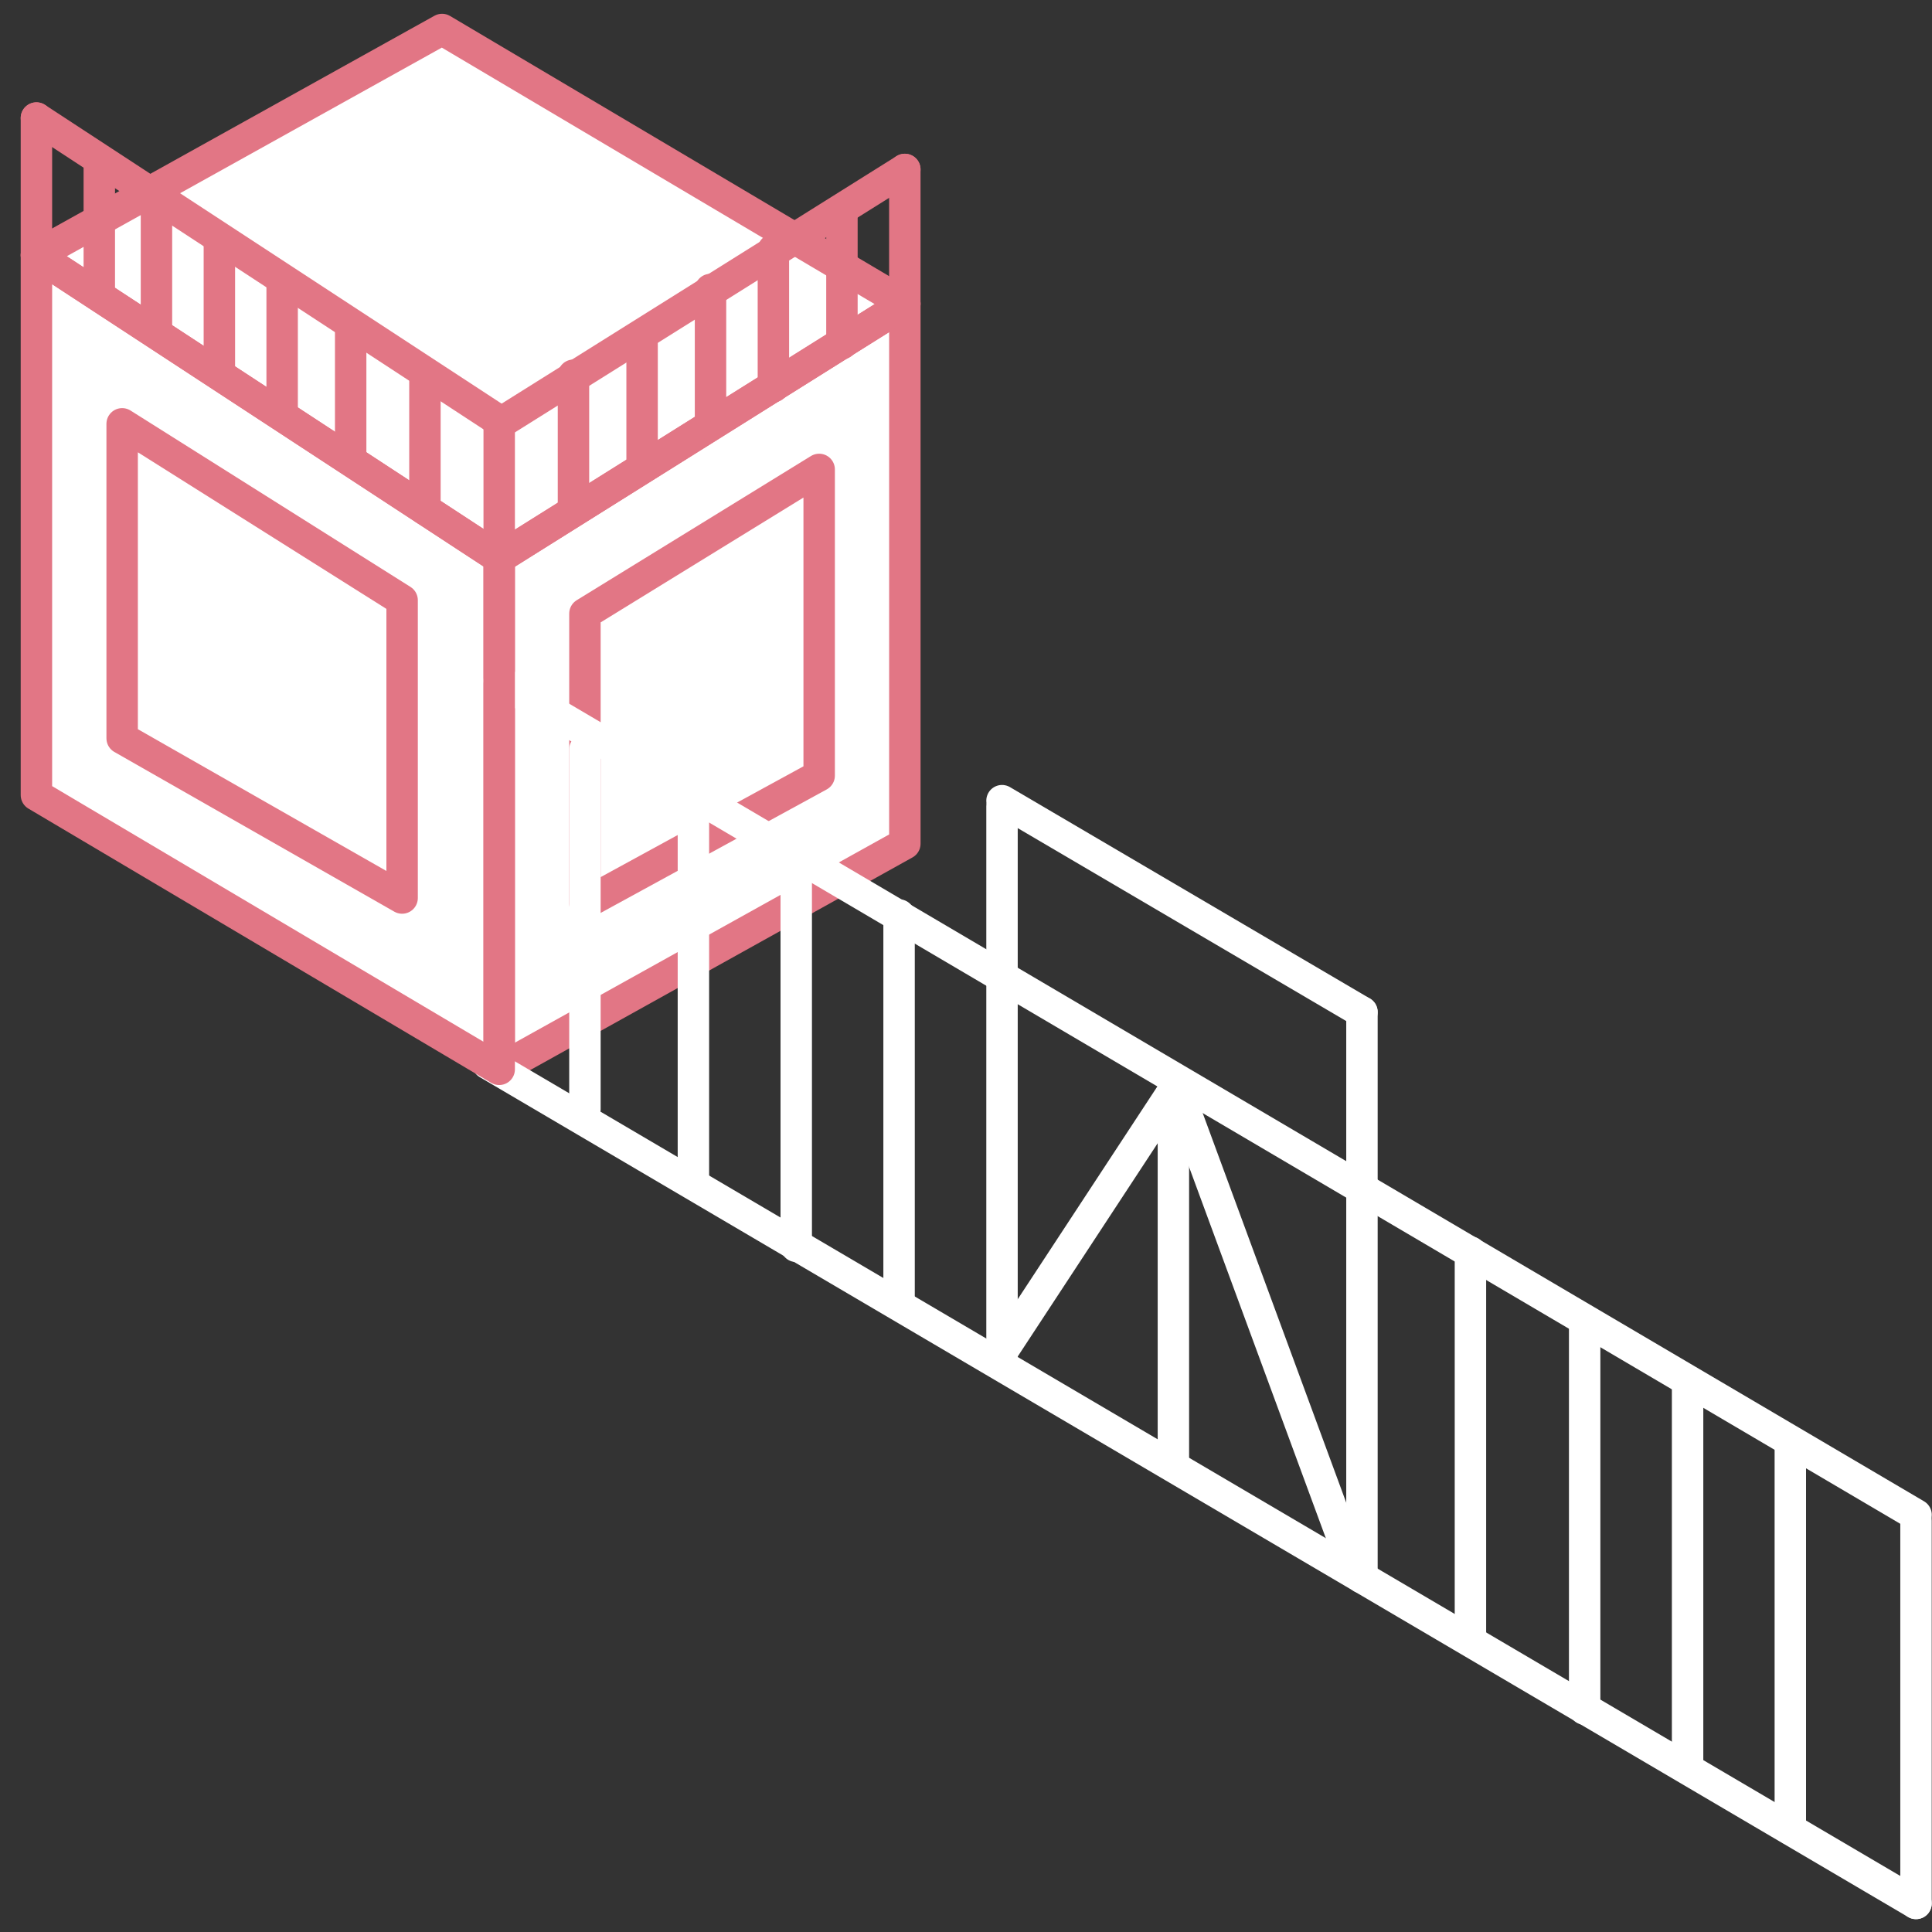
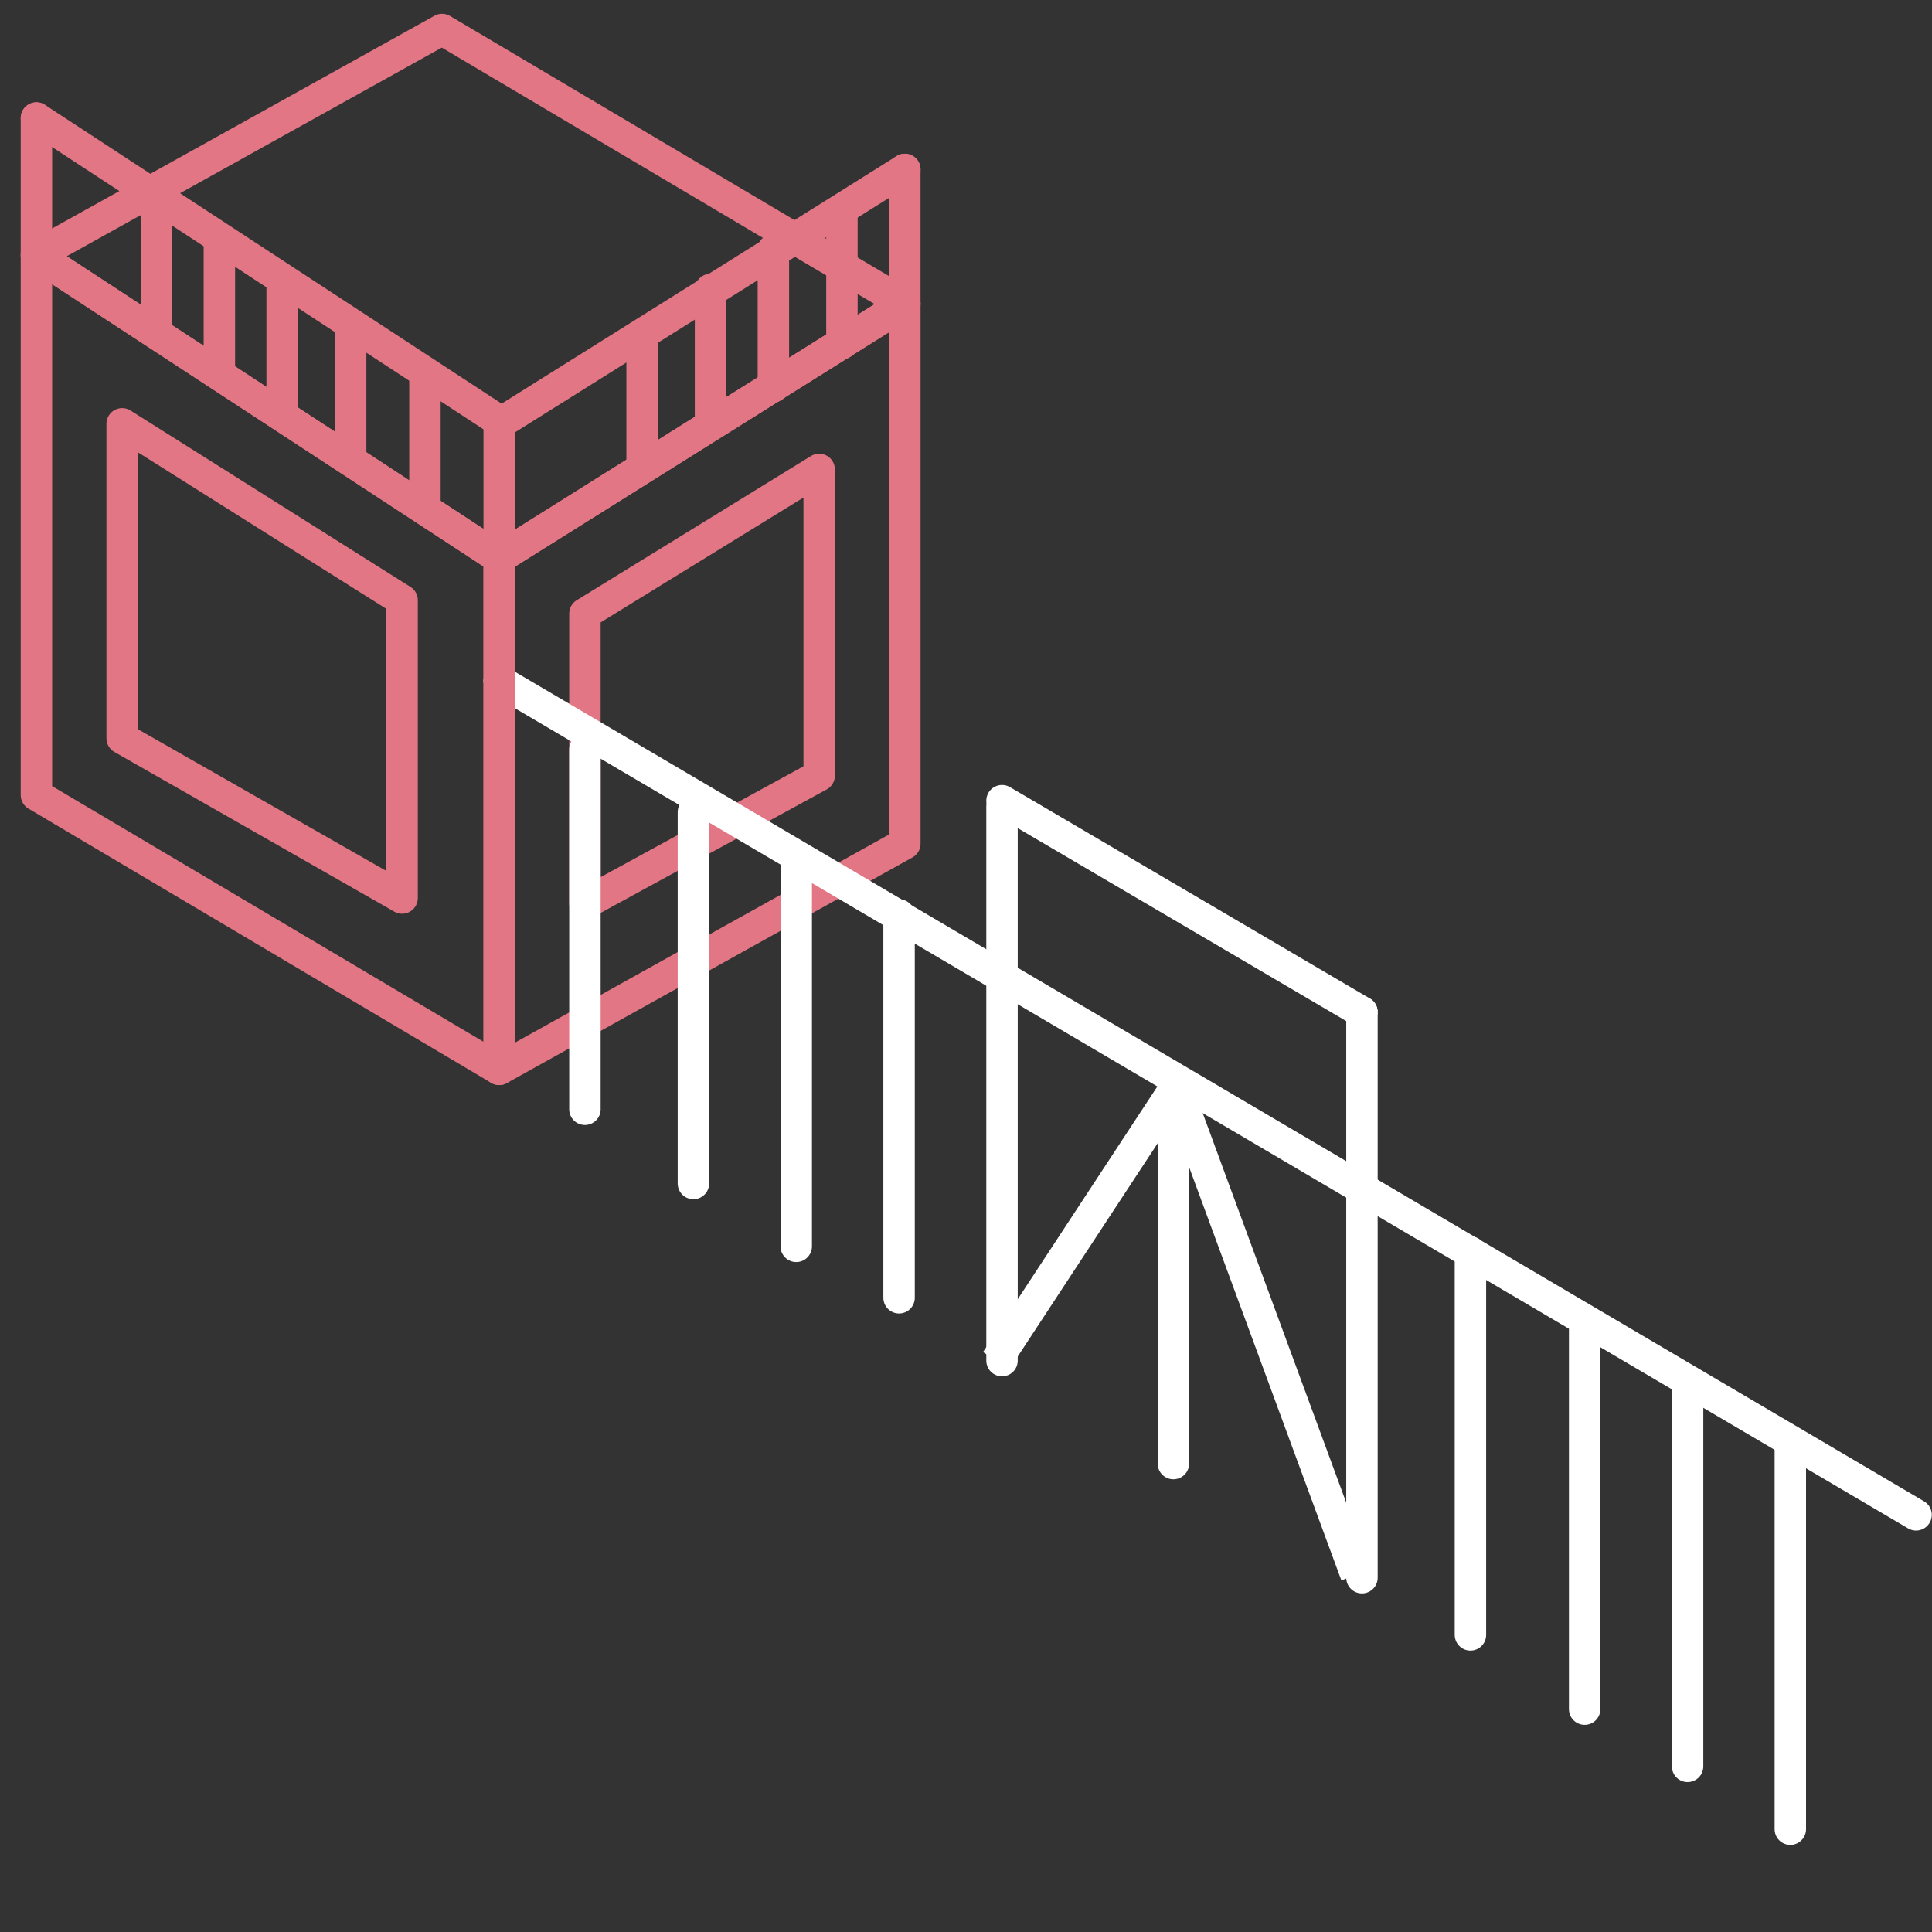
<svg xmlns="http://www.w3.org/2000/svg" width="75" height="75" viewBox="0 0 75 75" fill="none">
  <rect x="0" y="0" width="75" height="75" fill="#333333" stroke="none" />
-   <path d="M1.5 31L19.5 41.5L35 32.5V11.5L17 1.5L1.5 10V31Z" fill="white" />
  <path d="M15.61 34.861L4.742 28.661V16.453L15.61 23.3V34.861Z" stroke="#E27685" stroke-width="1.22" stroke-linecap="round" stroke-linejoin="round" />
  <path d="M19.379 41.512L35.126 32.752V11.793L19.379 21.662V41.512Z" stroke="#E27685" stroke-width="1.22" stroke-linecap="round" stroke-linejoin="round" />
  <path d="M22.707 35.078L31.8 30.11V18.223L22.707 23.82V35.078Z" stroke="#E27685" stroke-width="1.22" stroke-linecap="round" stroke-linejoin="round" />
  <path d="M1.414 9.905L17.161 1.145L35.125 11.79L19.379 21.66L1.414 9.905Z" stroke="#E27685" stroke-width="1.22" stroke-linecap="round" stroke-linejoin="round" />
  <path d="M1.414 4.582L19.379 16.337" stroke="#E27685" stroke-width="1.22" stroke-linecap="round" stroke-linejoin="round" />
  <path d="M19.379 16.448L35.126 6.578" stroke="#E27685" stroke-width="1.22" stroke-linecap="round" stroke-linejoin="round" />
  <path d="M35.125 11.79V6.578" stroke="#E27685" stroke-width="1.22" stroke-linecap="round" stroke-linejoin="round" />
-   <path d="M22.262 19.778V14.566" stroke="#E27685" stroke-width="1.22" stroke-linecap="round" stroke-linejoin="round" />
  <path d="M24.926 18.004L24.926 13.125" stroke="#E27685" stroke-width="1.22" stroke-linecap="round" stroke-linejoin="round" />
  <path d="M27.582 16.45V11.238" stroke="#E27685" stroke-width="1.22" stroke-linecap="round" stroke-linejoin="round" />
  <path d="M30.023 15.01V9.688" stroke="#E27685" stroke-width="1.22" stroke-linecap="round" stroke-linejoin="round" />
  <path d="M32.684 13.341V8.129" stroke="#E27685" stroke-width="1.22" stroke-linecap="round" stroke-linejoin="round" />
  <path d="M1.414 9.905V4.582" stroke="#E27685" stroke-width="1.22" stroke-linecap="round" stroke-linejoin="round" />
-   <path d="M3.855 11.347L3.855 6.246" stroke="#E27685" stroke-width="1.22" stroke-linecap="round" stroke-linejoin="round" />
  <path d="M6.074 12.68V7.801" stroke="#E27685" stroke-width="1.22" stroke-linecap="round" stroke-linejoin="round" />
  <path d="M8.516 14.231V9.352" stroke="#E27685" stroke-width="1.22" stroke-linecap="round" stroke-linejoin="round" />
  <path d="M10.953 16.004V11.125" stroke="#E27685" stroke-width="1.22" stroke-linecap="round" stroke-linejoin="round" />
  <path d="M13.613 17.781V12.68" stroke="#E27685" stroke-width="1.22" stroke-linecap="round" stroke-linejoin="round" />
  <path d="M16.496 19.773V14.672" stroke="#E27685" stroke-width="1.22" stroke-linecap="round" stroke-linejoin="round" />
  <path d="M19.379 21.659V16.336" stroke="#E27685" stroke-width="1.22" stroke-linecap="round" stroke-linejoin="round" />
-   <path d="M74.38 73.891L18.934 41.289" stroke="white" stroke-width="1.22" stroke-linecap="round" stroke-linejoin="round" />
  <path d="M74.381 58.806L19.379 26.426" stroke="white" stroke-width="1.22" stroke-linecap="round" stroke-linejoin="round" />
  <path d="M52.871 39.288L38.898 31.082" stroke="white" stroke-width="1.22" stroke-linecap="round" stroke-linejoin="round" />
-   <path d="M74.379 73.891L74.379 59.031" stroke="white" stroke-width="1.22" stroke-linecap="round" stroke-linejoin="round" />
  <path d="M45.551 56.816L45.551 41.957" stroke="white" stroke-width="1.22" stroke-linecap="round" stroke-linejoin="round" />
  <path d="M38.672 52.821L45.658 42.176L52.644 61.138" stroke="white" stroke-width="1.22" stroke-linejoin="round" />
  <path d="M57.082 63.465L57.082 48.605" stroke="white" stroke-width="1.22" stroke-linecap="round" stroke-linejoin="round" />
  <path d="M61.516 66.348L61.516 51.488" stroke="white" stroke-width="1.22" stroke-linecap="round" stroke-linejoin="round" />
  <path d="M65.512 68.57L65.512 53.711" stroke="white" stroke-width="1.22" stroke-linecap="round" stroke-linejoin="round" />
  <path d="M34.902 50.379L34.902 35.52" stroke="white" stroke-width="1.22" stroke-linecap="round" stroke-linejoin="round" />
  <path d="M30.91 48.383L30.91 33.523" stroke="white" stroke-width="1.22" stroke-linecap="round" stroke-linejoin="round" />
  <path d="M26.918 45.943L26.918 31.527" stroke="white" stroke-width="1.22" stroke-linecap="round" stroke-linejoin="round" />
  <path d="M22.707 43.062L22.707 29.09" stroke="white" stroke-width="1.22" stroke-linecap="round" stroke-linejoin="round" />
  <path d="M69.5 71.008L69.5 56.148" stroke="white" stroke-width="1.22" stroke-linecap="round" stroke-linejoin="round" />
  <path d="M38.898 52.818L38.898 31.305" stroke="white" stroke-width="1.22" stroke-linecap="round" stroke-linejoin="round" />
  <path d="M52.871 61.246L52.871 39.289" stroke="white" stroke-width="1.22" stroke-linecap="round" stroke-linejoin="round" />
  <path d="M19.379 41.511L1.414 30.865V9.906L19.379 21.661V41.511Z" stroke="#E27685" stroke-width="1.22" stroke-linecap="round" stroke-linejoin="round" />
</svg>